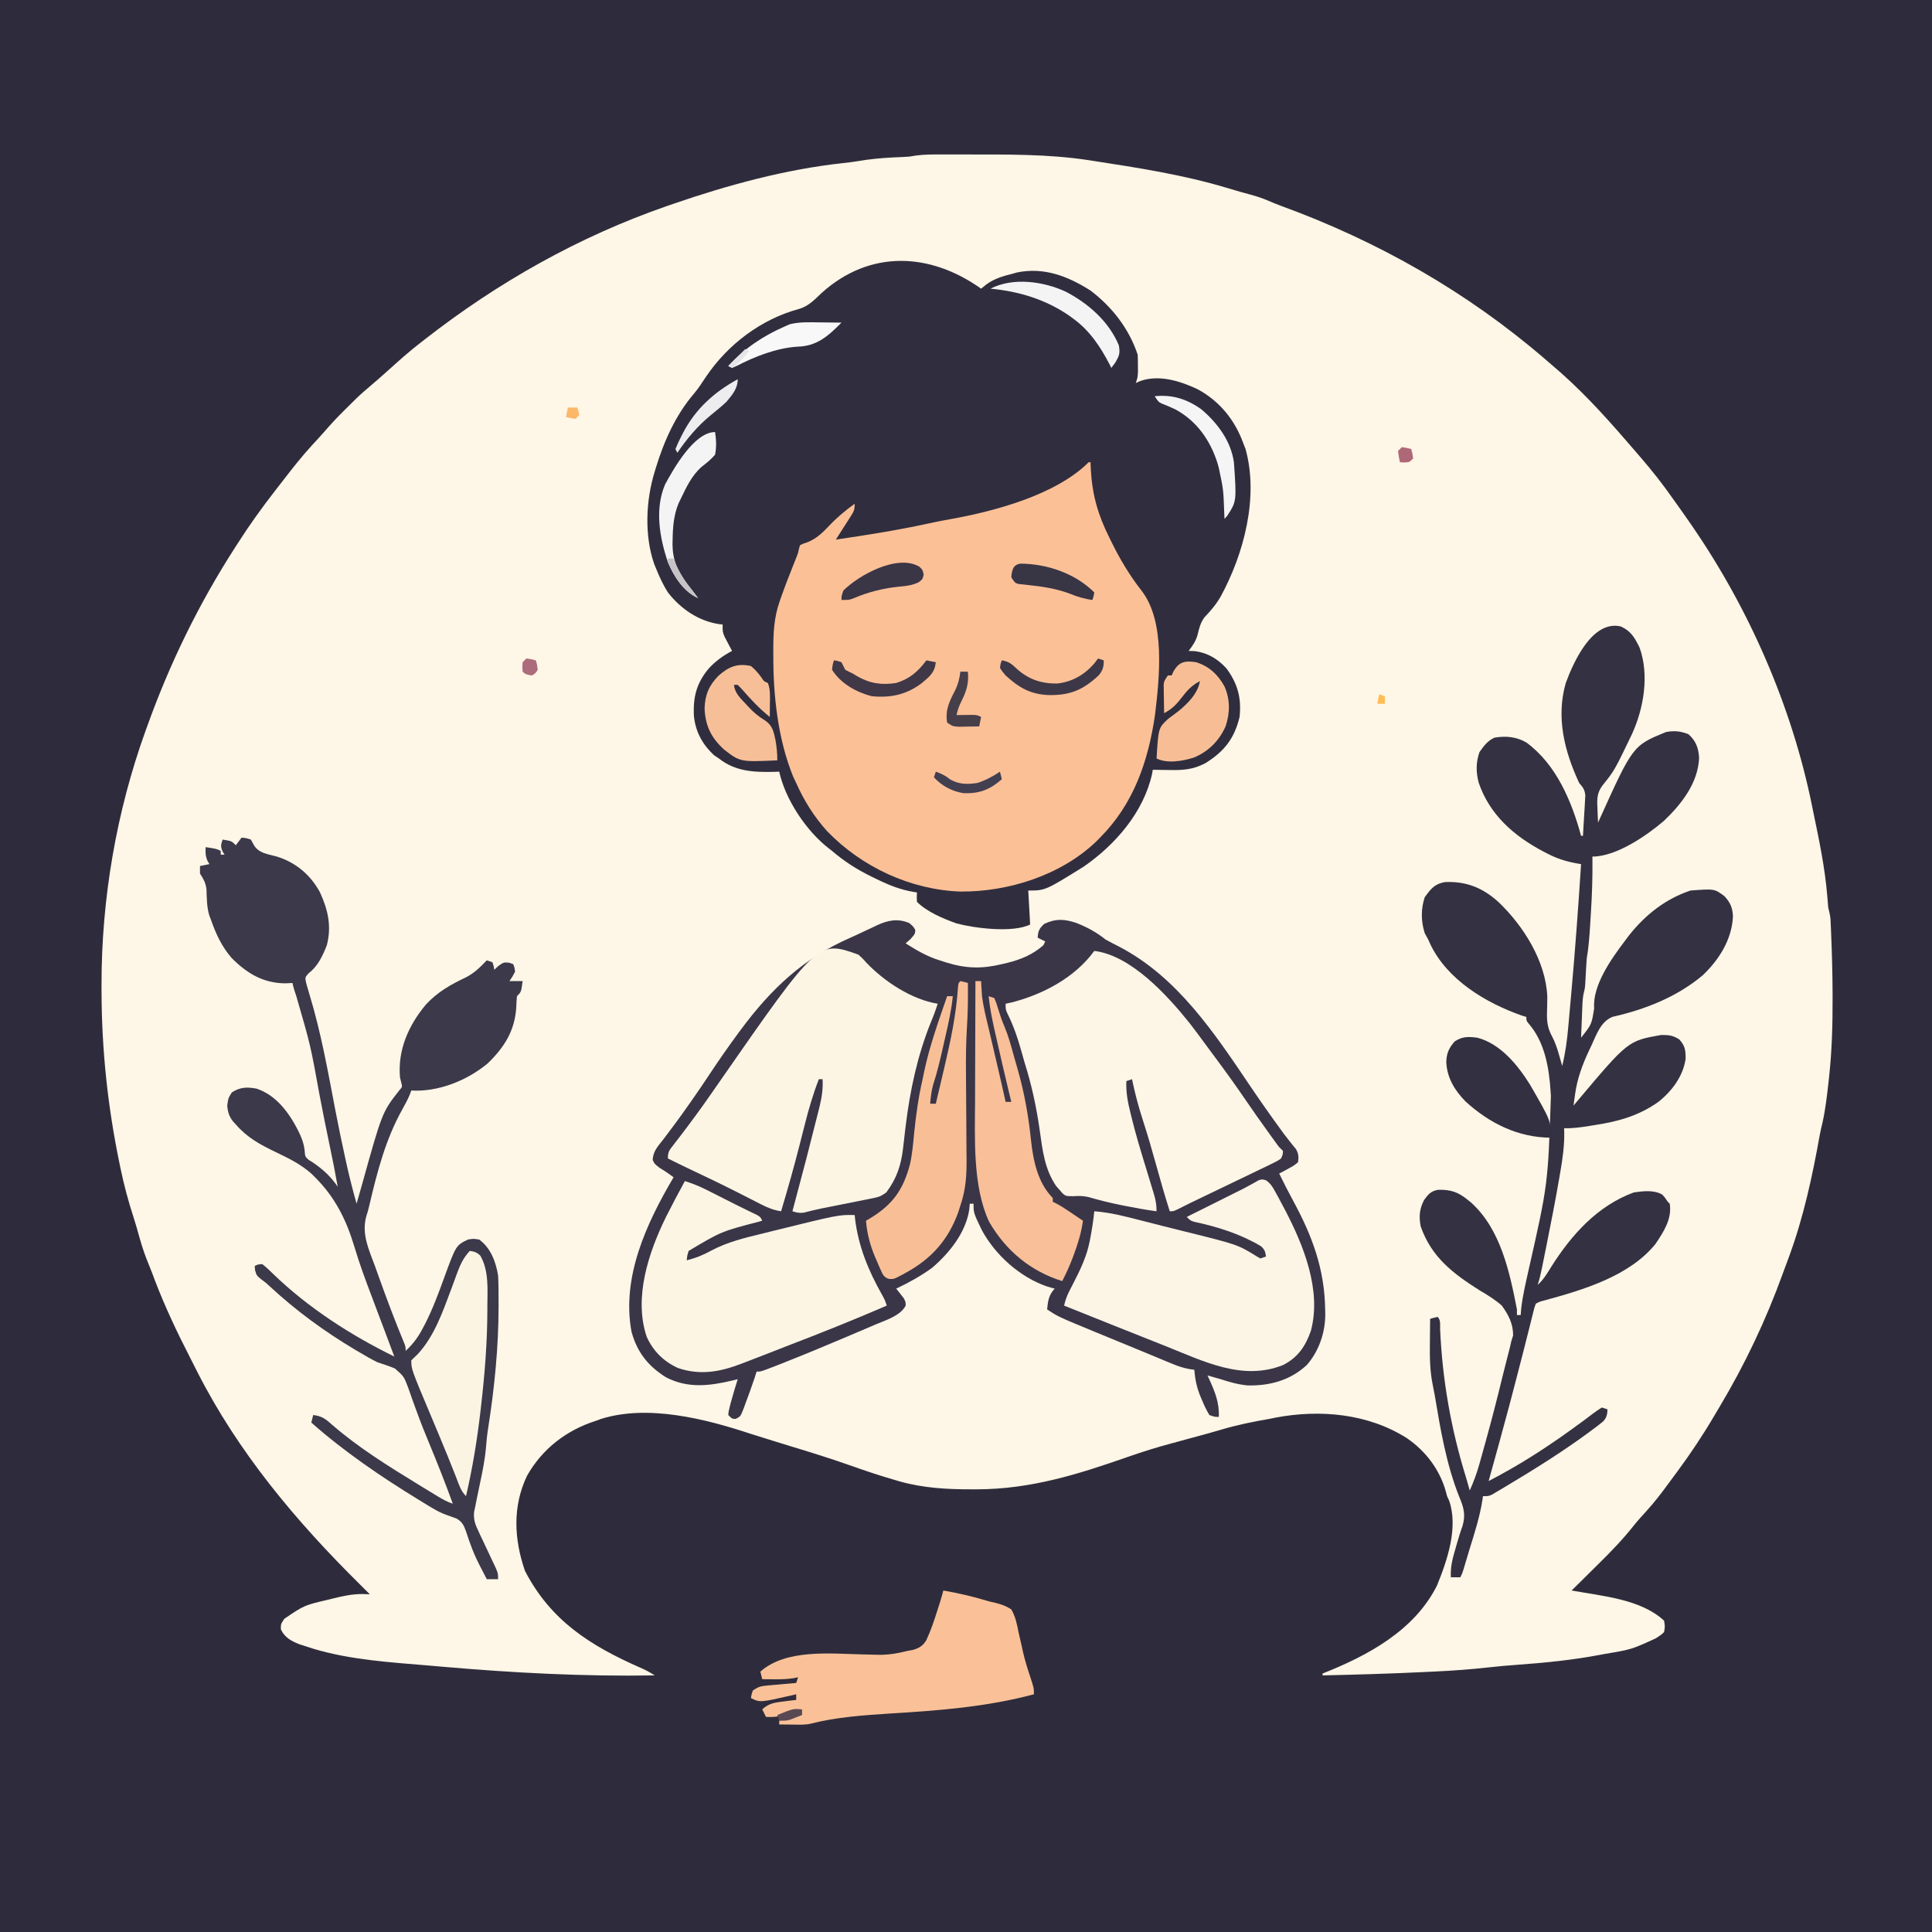
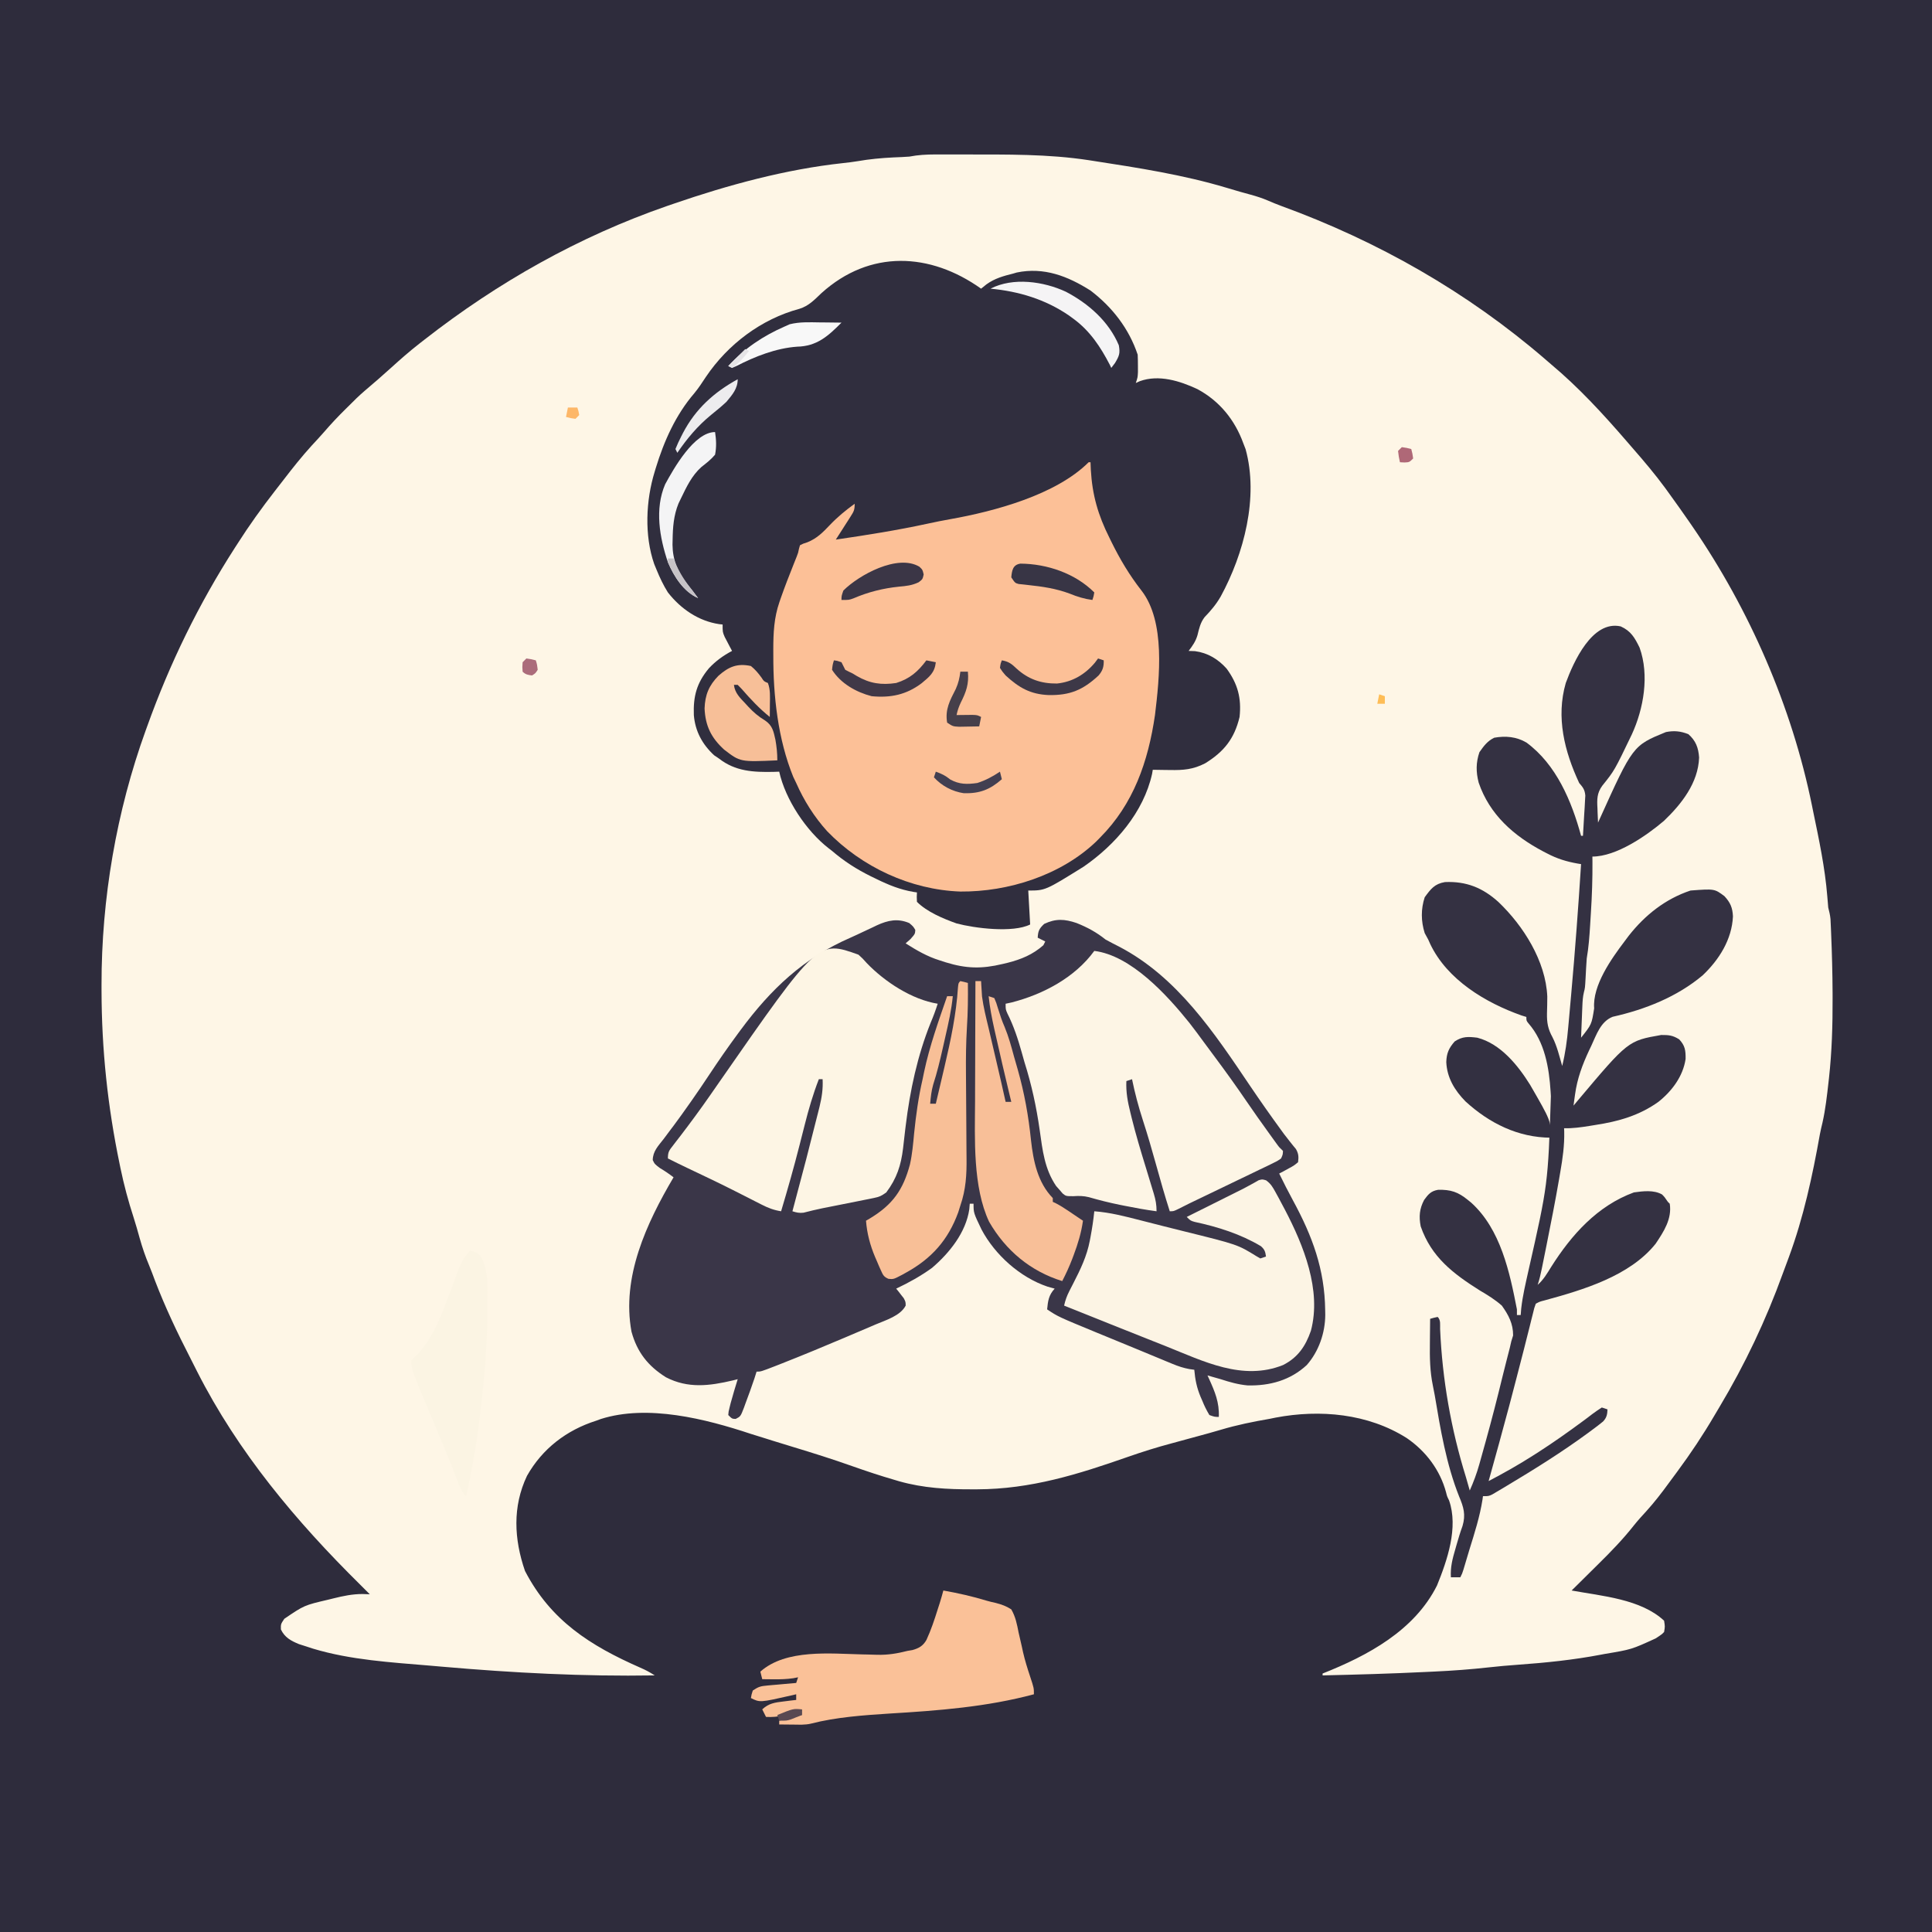
<svg xmlns="http://www.w3.org/2000/svg" version="1.1" width="1024" height="1024">
  <path d="M0 0 C337.92 0 675.84 0 1024 0 C1024 337.92 1024 675.84 1024 1024 C686.08 1024 348.16 1024 0 1024 C0 686.08 0 348.16 0 0 Z " fill="#FEF6E6" transform="translate(0,0)" />
  <path d="M0 0 C337.92 0 675.84 0 1024 0 C1024 337.92 1024 675.84 1024 1024 C686.08 1024 348.16 1024 0 1024 C0 686.08 0 348.16 0 0 Z M482 83 C480.647 83.11 479.291 83.195 477.934 83.246 C476.845 83.293 476.845 83.293 475.735 83.341 C474.598 83.389 474.598 83.389 473.438 83.438 C467.057 83.752 460.856 84.336 454.555 85.43 C451.963 85.846 449.427 86.18 446.82 86.445 C416.444 89.726 385.833 98.067 357 108 C355.873 108.386 354.746 108.772 353.584 109.17 C306.848 125.377 263.905 149.601 225 180 C224.029 180.754 223.059 181.508 222.059 182.285 C216.984 186.279 212.153 190.488 207.379 194.836 C202.772 199.027 198.065 203.1 193.312 207.125 C190.396 209.621 187.683 212.251 185 215 C184.393 215.597 183.786 216.194 183.16 216.809 C179.229 220.679 175.491 224.639 171.898 228.824 C169.733 231.307 167.491 233.711 165.25 236.125 C160.016 241.872 155.222 247.9 150.49 254.064 C148.925 256.098 147.346 258.122 145.766 260.145 C138.745 269.173 132.155 278.362 126 288 C125.521 288.741 125.043 289.482 124.549 290.246 C105.371 320.026 89.948 351.655 78 385 C77.611 386.069 77.611 386.069 77.214 387.159 C61.687 430.116 53.76 476.406 53.812 522 C53.813 522.971 53.814 523.942 53.814 524.943 C53.867 556.282 57.058 586.449 63.438 617.125 C63.577 617.803 63.716 618.48 63.859 619.178 C65.701 628.078 68.017 636.7 70.83 645.338 C72 649 73.047 652.668 74.062 656.375 C75.431 661.218 77.005 665.843 78.953 670.48 C80.105 673.254 81.143 676.059 82.188 678.875 C87.57 692.894 94.03 706.509 100.9 719.854 C102.098 722.192 103.275 724.539 104.453 726.887 C126.178 769.739 156.994 806.421 191 840 C192.669 841.664 194.335 843.332 196 845 C194.728 844.955 193.455 844.91 192.145 844.863 C186.775 844.869 181.879 845.892 176.688 847.188 C175.769 847.414 174.851 847.64 173.904 847.873 C161.229 850.838 161.229 850.838 150.688 858 C148.813 860.809 148.813 860.809 148.875 863.625 C150.887 867.872 154.195 869.67 158.453 871.414 C159.706 871.814 160.959 872.213 162.25 872.625 C164.114 873.232 164.114 873.232 166.016 873.852 C185.957 879.839 207.129 881.062 227.762 882.809 C229.998 883 232.234 883.195 234.47 883.391 C271.859 886.652 309.461 888.632 347 888 C344.434 886.29 342.159 885.118 339.352 883.898 C312.843 872.23 291.909 858.968 278.25 832.625 C272.453 815.814 271.559 798.55 279.32 782.223 C287.438 767.829 300.282 757.988 316 753 C317.207 752.555 317.207 752.555 318.438 752.102 C343.317 744.218 374.025 752.034 398 760 C400.478 760.774 402.957 761.545 405.438 762.312 C406.758 762.729 408.078 763.146 409.398 763.562 C412.918 764.669 416.446 765.744 419.977 766.812 C430.665 770.054 441.287 773.385 451.812 777.125 C459.197 779.737 466.602 782.188 474.125 784.375 C474.929 784.614 475.733 784.852 476.562 785.098 C489.417 788.74 502.107 789.409 515.375 789.375 C516.213 789.374 517.051 789.373 517.914 789.372 C546.396 789.274 571.24 781.478 597.932 772.133 C605.567 769.467 613.181 767.073 621 765 C623.696 764.268 626.391 763.531 629.086 762.795 C631.022 762.267 632.958 761.741 634.894 761.217 C638.927 760.124 642.957 759.029 646.961 757.832 C655.575 755.26 664.155 753.521 673 752 C674.514 751.689 674.514 751.689 676.059 751.371 C699.634 746.894 725.066 749.211 745.578 762.188 C755.676 769.074 763.277 779.111 766.465 791.035 C766.966 793.089 766.966 793.089 768.035 795.246 C773.063 809.596 767.083 826.952 761.652 840.316 C749.695 864.266 724.854 877.552 701 887 C701 887.33 701 887.66 701 888 C719.179 887.591 737.349 887.066 755.512 886.186 C757.182 886.105 758.852 886.026 760.522 885.949 C770.067 885.503 779.537 884.802 789.033 883.746 C794.147 883.18 799.255 882.721 804.387 882.359 C819.266 881.289 833.899 879.801 848.562 877 C849.225 876.874 849.887 876.749 850.57 876.62 C864.696 874.262 864.696 874.262 877.562 868.375 C878.203 867.95 878.844 867.524 879.504 867.086 C880.973 866.079 880.973 866.079 882 865 C882.501 862.127 882.501 862.127 882 859 C869.652 847.489 849.002 845.943 833 843 C833.74 842.27 834.481 841.54 835.244 840.788 C838.039 838.029 840.828 835.264 843.614 832.496 C844.812 831.308 846.011 830.122 847.213 828.938 C853.883 822.362 860.271 815.779 866.069 808.407 C868.114 805.857 870.278 803.46 872.5 801.062 C876.908 796.206 880.842 791.094 884.694 785.79 C886.141 783.807 887.606 781.837 889.07 779.867 C896.121 770.322 902.616 760.577 908.623 750.344 C909.548 748.77 910.479 747.199 911.416 745.633 C924.854 723.158 935.994 699.668 944.896 675.046 C945.957 672.118 947.049 669.201 948.145 666.285 C955.926 645.2 960.641 623.27 964.581 601.181 C964.985 599.079 965.47 597.013 965.973 594.934 C967.534 587.976 968.322 580.89 969.125 573.812 C969.259 572.632 969.259 572.632 969.396 571.428 C970.948 557.303 971.36 543.266 971.312 529.062 C971.31 528.121 971.307 527.179 971.305 526.209 C971.256 515.756 970.986 505.315 970.543 494.871 C970.505 493.94 970.467 493.01 970.428 492.051 C970.367 490.752 970.367 490.752 970.305 489.427 C970.271 488.667 970.236 487.907 970.2 487.124 C969.999 484.992 969.531 483.07 969 481 C968.827 479.039 968.657 477.077 968.507 475.114 C967.286 459.861 964.102 444.956 961 430 C960.795 428.986 960.59 427.972 960.379 426.928 C949.729 374.523 927.266 323.014 897 279 C896.476 278.238 895.953 277.477 895.413 276.692 C891.999 271.753 888.521 266.863 885 262 C884.232 260.934 883.463 259.868 882.672 258.77 C877.236 251.369 871.349 244.413 865.312 237.502 C864.236 236.271 863.168 235.033 862.102 233.793 C849.699 219.425 836.591 205.173 822 193 C821.086 192.209 820.172 191.417 819.23 190.602 C777.795 154.815 730.208 127.766 678.837 109.062 C676.542 108.203 674.296 107.298 672.055 106.309 C669.019 105.008 666.057 104.061 662.875 103.188 C661.652 102.85 660.428 102.512 659.168 102.164 C658.501 101.98 657.833 101.796 657.146 101.606 C654.856 100.959 652.579 100.276 650.301 99.586 C627.032 92.6 603.178 88.936 579.215 85.234 C578.504 85.124 577.794 85.014 577.062 84.9 C555.442 81.592 533.634 81.899 511.812 81.875 C510.122 81.871 510.122 81.871 508.398 81.867 C505.147 81.861 501.896 81.863 498.645 81.867 C497.169 81.864 497.169 81.864 495.664 81.861 C490.983 81.877 486.611 82.097 482 83 Z " fill="#2E2C3C" transform="translate(0,0)" />
  <path d="M0 0 C0.949 -0.763 1.898 -1.526 2.875 -2.312 C7.238 -5.449 11.837 -6.72 17 -8 C17.623 -8.186 18.245 -8.371 18.887 -8.562 C33.36 -11.559 45.954 -6.631 58 1 C69.527 9.763 78.397 21.192 83 35 C83.094 36.998 83.13 39 83.125 41 C83.128 42.052 83.13 43.104 83.133 44.188 C83 47 83 47 82 50 C83.067 49.517 83.067 49.517 84.156 49.023 C94.216 45.403 105.36 48.891 114.645 53.238 C126.316 59.49 134.507 69.545 139 82 C139.392 83.011 139.784 84.021 140.188 85.062 C147.234 110.539 139.291 140.591 126.993 163.161 C124.599 167.321 121.772 170.667 118.461 174.105 C116.222 177.01 115.556 180.139 114.688 183.656 C113.712 186.983 112.091 189.26 110 192 C111.114 192.041 112.227 192.082 113.375 192.125 C120.112 193.019 125.62 196.335 130.121 201.375 C136.037 209.443 138.071 217.054 137 227 C134.238 238.536 128.752 245.395 118.781 251.555 C112.416 254.862 107.16 255.263 100.125 255.125 C99.246 255.116 98.367 255.107 97.461 255.098 C95.307 255.074 93.154 255.038 91 255 C90.879 255.71 90.758 256.421 90.633 257.152 C86.105 277.529 71.128 294.786 54.312 306.375 C34.009 319 34.009 319 25 319 C25.33 324.94 25.66 330.88 26 337 C16.91 341.545 -3.37 339.01 -13 336.438 C-20.081 333.905 -28.65 330.35 -34 325 C-34.125 322.375 -34.125 322.375 -34 320 C-34.885 319.872 -34.885 319.872 -35.788 319.74 C-42.903 318.534 -48.915 316.1 -55.375 312.938 C-56.384 312.449 -57.392 311.961 -58.431 311.458 C-66.011 307.697 -72.564 303.524 -79 298 C-79.593 297.542 -80.186 297.085 -80.797 296.613 C-92.684 287.392 -103.733 270.771 -107 256 C-107.955 256.035 -108.91 256.07 -109.895 256.105 C-120.58 256.329 -130.225 255.895 -139 249 C-139.825 248.443 -140.65 247.886 -141.5 247.312 C-147.789 241.495 -151.53 234.588 -152.25 226.027 C-152.625 216.012 -150.711 208.908 -144.25 201.188 C-140.597 197.314 -136.695 194.485 -132 192 C-132.361 191.325 -132.722 190.649 -133.094 189.953 C-133.558 189.061 -134.022 188.169 -134.5 187.25 C-134.964 186.368 -135.428 185.487 -135.906 184.578 C-137 182 -137 182 -137 178 C-137.891 177.905 -137.891 177.905 -138.801 177.809 C-149.769 176.188 -159.214 169.694 -166 161 C-168.419 157.144 -170.278 153.209 -172 149 C-172.415 147.997 -172.83 146.994 -173.258 145.961 C-178.527 130.816 -177.7 112.204 -173 97 C-172.71 96.034 -172.71 96.034 -172.414 95.048 C-168.04 80.731 -161.842 66.856 -152.012 55.441 C-149.713 52.652 -147.792 49.712 -145.812 46.688 C-134.186 29.481 -116.511 16.109 -96.312 10.688 C-91.354 9.161 -88.293 5.862 -84.598 2.344 C-58.937 -20.808 -27.001 -19.228 0 0 Z " fill="#302E3E" transform="translate(520,153)" />
  <path d="M0 0 C2.062 1.75 2.062 1.75 3.188 3.625 C3.062 5.75 3.062 5.75 0.625 8.5 C-0.221 9.243 -1.066 9.985 -1.938 10.75 C3.896 14.444 9.46 17.697 16.062 19.75 C17.149 20.102 18.236 20.454 19.355 20.816 C30.248 24.167 38.404 24.329 49.438 21.688 C50.356 21.469 51.274 21.251 52.22 21.026 C59.409 19.185 65.406 16.718 71.062 11.75 C71.393 11.09 71.722 10.43 72.062 9.75 C70.082 8.76 70.082 8.76 68.062 7.75 C68.262 4.157 68.85 2.952 71.5 0.438 C77.598 -2.451 82.275 -2.192 88.645 -0.039 C94.408 2.267 99.219 4.859 104.062 8.75 C106.404 10.026 108.742 11.246 111.125 12.438 C142.105 28.536 161.799 58.377 180.791 86.522 C186.13 94.424 191.611 102.206 197.23 109.91 C197.69 110.542 198.149 111.174 198.623 111.825 C199.64 113.185 200.688 114.523 201.756 115.843 C202.583 116.878 202.583 116.878 203.426 117.934 C203.93 118.546 204.435 119.159 204.954 119.791 C206.37 122.294 206.422 123.918 206.062 126.75 C203.875 128.551 203.875 128.551 201.062 130.062 C200.134 130.574 199.206 131.086 198.25 131.613 C197.167 132.176 197.167 132.176 196.062 132.75 C198.42 137.578 200.841 142.363 203.41 147.082 C213.676 166.003 220.183 183.523 220.438 205.25 C220.452 206.062 220.466 206.875 220.48 207.712 C220.404 217.264 217.054 226.984 210.695 234.238 C201.892 242.389 191.037 245.323 179.309 245.047 C174.337 244.592 169.792 243.292 165.062 241.75 C163.668 241.349 162.273 240.952 160.875 240.562 C159.947 240.294 159.019 240.026 158.062 239.75 C158.328 240.33 158.594 240.91 158.867 241.508 C161.998 248.433 164.373 253.998 164.062 261.75 C161.797 261.723 161.797 261.723 159.062 260.75 C157.527 258.184 156.41 255.931 155.312 253.188 C155.01 252.496 154.707 251.804 154.395 251.092 C152.382 246.292 151.505 241.932 151.062 236.75 C150.185 236.628 149.308 236.506 148.405 236.38 C145.213 235.778 142.582 234.908 139.59 233.668 C138.539 233.236 137.489 232.805 136.407 232.36 C135.283 231.891 134.158 231.421 133 230.938 C131.201 230.195 129.402 229.452 127.603 228.709 C125.712 227.926 123.822 227.141 121.932 226.355 C118.057 224.746 114.176 223.153 110.293 221.562 C108.376 220.776 106.46 219.988 104.544 219.2 C102.746 218.461 100.947 217.724 99.148 216.987 C78.839 208.601 78.839 208.601 73.062 204.75 C73.501 200.193 73.913 197.173 77.062 193.75 C75.804 193.399 74.546 193.049 73.25 192.688 C58.725 187.793 45.454 175.899 38.301 162.434 C34.062 153.591 34.062 153.591 34.062 148.75 C33.403 148.75 32.743 148.75 32.062 148.75 C31.98 149.719 31.898 150.689 31.812 151.688 C29.997 164.049 21.269 174.857 12.062 182.75 C6.073 187.076 -0.264 190.602 -6.938 193.75 C-6.565 194.209 -6.192 194.668 -5.809 195.141 C-5.099 196.061 -5.099 196.061 -4.375 197 C-3.899 197.603 -3.424 198.207 -2.934 198.828 C-1.938 200.75 -1.938 200.75 -1.91 202.734 C-4.664 208.137 -12.433 210.451 -17.727 212.691 C-18.576 213.056 -19.425 213.421 -20.299 213.796 C-23.051 214.975 -25.806 216.144 -28.562 217.312 C-30.456 218.12 -32.35 218.927 -34.244 219.734 C-45.256 224.413 -56.304 228.993 -67.438 233.375 C-69.169 234.057 -69.169 234.057 -70.936 234.752 C-78.668 237.75 -78.668 237.75 -80.938 237.75 C-81.494 239.513 -81.494 239.513 -82.062 241.312 C-83.585 245.823 -85.191 250.298 -86.875 254.75 C-87.116 255.421 -87.356 256.092 -87.604 256.783 C-89.421 261.484 -89.421 261.484 -92.004 262.812 C-93.938 262.75 -93.938 262.75 -95.938 260.75 C-95.801 258.938 -95.801 258.938 -95.25 256.75 C-94.954 255.561 -94.954 255.561 -94.652 254.348 C-93.49 250.124 -92.246 245.93 -90.938 241.75 C-91.797 241.967 -92.657 242.183 -93.543 242.406 C-105.942 245.327 -117.269 246.771 -128.938 240.75 C-138.473 234.8 -144.275 227.409 -147.238 216.543 C-152.573 187.606 -139.27 159.068 -124.938 134.75 C-127.286 132.947 -129.563 131.382 -132.125 129.875 C-134.938 127.75 -134.938 127.75 -135.969 125.633 C-135.918 120.94 -133.047 118.109 -130.25 114.5 C-129.041 112.885 -127.832 111.269 -126.625 109.652 C-126.008 108.835 -125.39 108.017 -124.754 107.175 C-122.016 103.52 -119.377 99.798 -116.75 96.062 C-116.256 95.363 -115.762 94.664 -115.254 93.943 C-112.033 89.364 -108.9 84.732 -105.812 80.062 C-101.024 72.831 -96.091 65.727 -90.938 58.75 C-90.422 58.05 -89.907 57.349 -89.375 56.628 C-73.305 34.95 -56.07 18.569 -31.166 7.737 C-28.805 6.691 -26.475 5.591 -24.145 4.48 C-22.555 3.736 -20.965 2.993 -19.375 2.25 C-18.649 1.899 -17.924 1.548 -17.176 1.187 C-11.351 -1.476 -6.141 -2.613 0 0 Z " fill="#3A3648" transform="translate(481.938,489.25)" />
  <path d="M0 0 C0.33 0 0.66 0 1 0 C1.052 1.296 1.103 2.591 1.156 3.926 C1.924 17.396 4.98 27.986 11 40 C11.557 41.138 11.557 41.138 12.125 42.299 C16.65 51.495 21.672 59.903 28 68 C40.78 84.413 37.578 114.059 35.164 134.008 C31.569 158.582 23.834 181.136 6 199 C5.326 199.686 4.652 200.372 3.957 201.078 C-14.764 218.921 -42.504 227.749 -68.012 227.541 C-94.467 226.585 -120.264 214.532 -138.612 195.538 C-145.438 187.975 -150.897 179.308 -155 170 C-155.516 168.928 -156.031 167.855 -156.562 166.75 C-164.67 146.845 -167.202 123.778 -167.125 102.438 C-167.129 101.366 -167.133 100.294 -167.137 99.189 C-167.126 90.411 -166.764 82.415 -163.875 74.062 C-163.662 73.442 -163.449 72.822 -163.229 72.182 C-161.093 66.057 -158.727 60.015 -156.324 53.99 C-156.036 53.268 -155.749 52.545 -155.453 51.801 C-155.197 51.163 -154.941 50.525 -154.677 49.868 C-153.945 47.973 -153.945 47.973 -153.514 45.817 C-153.344 45.218 -153.175 44.618 -153 44 C-151.32 43.121 -151.32 43.121 -149.125 42.438 C-144.016 40.394 -140.863 37.179 -137.113 33.225 C-133.075 28.984 -128.736 25.426 -124 22 C-124 25.292 -124.466 26.103 -126.188 28.793 C-126.864 29.861 -126.864 29.861 -127.555 30.951 C-128.27 32.058 -128.27 32.058 -129 33.188 C-129.715 34.312 -129.715 34.312 -130.445 35.459 C-131.624 37.31 -132.809 39.157 -134 41 C-117.666 38.618 -101.424 36.041 -85.288 32.542 C-81.255 31.67 -77.225 30.847 -73.16 30.137 C-49.995 26.016 -17.303 17.303 0 0 Z " fill="#FCC097" transform="translate(577,245)" />
  <path d="M0 0 C5.493 2.466 7.473 6.085 10.02 11.27 C15.271 25.894 12.19 43.625 5.875 57.312 C-3.313 76.434 -3.313 76.434 -9.754 84.441 C-12.611 88.356 -12.593 91.725 -12.312 96.438 C-12.29 97.169 -12.267 97.901 -12.244 98.654 C-12.186 100.437 -12.096 102.219 -12 104 C-11.774 103.498 -11.549 102.995 -11.317 102.478 C6.467 63.165 6.467 63.165 24 56 C28.381 55.166 31.735 55.505 35.875 57.125 C39.835 60.619 41.189 64.325 41.562 69.5 C41.097 82.941 32.242 94.16 22.938 103.062 C13.551 111.032 -2.318 122 -15 122 C-14.984 123.327 -14.984 123.327 -14.967 124.681 C-14.905 133.786 -15.217 142.816 -15.8 151.901 C-15.939 154.092 -16.071 156.283 -16.201 158.475 C-16.565 164.377 -16.988 170.167 -18 176 C-18.244 179.418 -18.436 182.832 -18.605 186.254 C-18.899 191.615 -18.899 191.615 -19.498 193.905 C-20.087 196.365 -20.214 198.676 -20.316 201.203 C-20.358 202.183 -20.4 203.163 -20.443 204.172 C-20.483 205.188 -20.522 206.203 -20.562 207.25 C-20.627 208.797 -20.627 208.797 -20.693 210.375 C-20.799 212.917 -20.901 215.458 -21 218 C-15.39 210.947 -15.39 210.947 -14.062 202.438 C-15.01 190.307 -4.927 176.163 2 167 C2.761 165.983 3.521 164.966 4.305 163.918 C12.916 152.982 23.687 144.438 37 140 C49.727 139.045 49.727 139.045 55 143 C58.157 146.406 59.283 149.134 59.5 153.688 C58.947 165.963 52.152 176.698 43.422 184.969 C29.799 196.395 12.976 203.046 -4.25 206.918 C-10.618 209.424 -12.852 216.409 -15.562 222.25 C-15.949 223.058 -16.335 223.866 -16.732 224.699 C-20.306 232.308 -23.043 239.697 -24.188 248.062 C-24.346 249.188 -24.505 250.313 -24.668 251.473 C-24.778 252.307 -24.887 253.141 -25 254 C-24.261 253.117 -23.523 252.234 -22.762 251.324 C3.922 219.64 3.922 219.64 21.477 216.566 C25.485 216.559 27.511 216.695 31 218.875 C34.118 222.187 34.468 224.74 34.402 229.301 C33.03 238.506 27.127 246.334 20 252 C9.857 259.257 -1.174 262.387 -13.375 264.25 C-14.428 264.423 -15.481 264.595 -16.566 264.773 C-21.099 265.497 -25.401 266.097 -30 266 C-29.977 266.57 -29.954 267.139 -29.93 267.726 C-29.767 275.038 -30.748 281.934 -32 289.125 C-32.215 290.388 -32.43 291.651 -32.651 292.952 C-34.655 304.568 -36.939 316.13 -39.25 327.688 C-39.428 328.579 -39.606 329.471 -39.79 330.389 C-40.3 332.931 -40.813 335.471 -41.328 338.012 C-41.482 338.776 -41.636 339.54 -41.795 340.328 C-42.4 343.287 -43.044 346.131 -44 349 C-40.913 346.283 -38.953 342.898 -36.812 339.438 C-26.052 322.432 -12.345 307.084 7 300 C11.831 299.324 17.534 298.596 21.914 301.09 C23.25 302.437 23.25 302.437 25 305 C25.33 305.33 25.66 305.66 26 306 C27.248 314.021 22.848 320.758 18.5 327.234 C4.789 344.374 -20.018 351.673 -40.234 357.203 C-42.929 357.889 -42.929 357.889 -45 359 C-45.847 361.327 -45.847 361.327 -46.516 364.195 C-46.794 365.293 -47.073 366.39 -47.36 367.521 C-47.654 368.71 -47.947 369.899 -48.25 371.125 C-48.876 373.602 -49.502 376.078 -50.129 378.555 C-50.442 379.805 -50.756 381.055 -51.079 382.343 C-52.417 387.654 -53.799 392.952 -55.188 398.25 C-55.562 399.685 -55.562 399.685 -55.945 401.148 C-56.629 403.766 -57.314 406.383 -58 409 C-58.485 410.852 -58.485 410.852 -58.98 412.742 C-62.537 426.193 -66.289 439.592 -70 453 C-61.904 448.741 -54.016 444.319 -46.312 439.375 C-45.379 438.779 -44.446 438.183 -43.484 437.569 C-35.749 432.581 -28.255 427.3 -20.848 421.84 C-20.205 421.368 -19.561 420.896 -18.899 420.41 C-17.605 419.449 -16.323 418.474 -15.05 417.485 C-13.422 416.247 -11.716 415.114 -10 414 C-9.01 414.33 -8.02 414.66 -7 415 C-7.068 417.652 -7.462 419.427 -9.306 421.39 C-11.197 422.962 -13.137 424.427 -15.125 425.875 C-15.876 426.434 -16.626 426.993 -17.4 427.568 C-31.144 437.653 -45.624 446.697 -60.25 455.438 C-61.185 456 -62.12 456.562 -63.083 457.141 C-63.947 457.65 -64.812 458.159 -65.703 458.684 C-66.463 459.133 -67.222 459.582 -68.005 460.045 C-70 461 -70 461 -73 461 C-73.075 461.562 -73.15 462.124 -73.227 462.703 C-74.663 471.885 -77.475 480.632 -80.226 489.485 C-81.298 492.97 -82.327 496.468 -83.354 499.967 C-84 502 -84 502 -85 504 C-86.65 504 -88.3 504 -90 504 C-90.329 498.601 -89.128 494.118 -87.625 489 C-87.403 488.219 -87.182 487.438 -86.953 486.633 C-86.003 483.314 -85.021 480.057 -83.836 476.812 C-82.055 470.82 -83.239 466.834 -85.625 461.188 C-92.425 444.116 -95.543 425.572 -98.557 407.512 C-98.857 405.81 -99.189 404.114 -99.548 402.424 C-101.119 394.845 -101.233 387.534 -101.125 379.812 C-101.116 378.574 -101.107 377.336 -101.098 376.061 C-101.074 373.04 -101.042 370.02 -101 367 C-99.062 366.438 -99.062 366.438 -97 366 C-95.281 367.719 -95.789 370.044 -95.711 372.395 C-94.549 399.128 -89.952 425.417 -82 451 C-81.323 453.33 -80.661 455.665 -80 458 C-77.962 453.435 -76.303 448.985 -74.949 444.16 C-74.77 443.525 -74.591 442.889 -74.406 442.234 C-73.828 440.179 -73.257 438.121 -72.688 436.062 C-72.287 434.627 -71.886 433.191 -71.486 431.756 C-68.333 420.409 -65.407 409.012 -62.629 397.567 C-62.028 395.112 -61.409 392.663 -60.781 390.215 C-60.595 389.485 -60.408 388.754 -60.216 388.002 C-59.733 386.114 -59.247 384.227 -58.762 382.34 C-58.51 381.238 -58.259 380.136 -58 379 C-57.515 377.424 -57.515 377.424 -57.02 375.816 C-56.988 369.61 -59.424 364.994 -63 360 C-66.59 356.812 -70.496 354.43 -74.625 352 C-88.754 343.102 -100.357 334.317 -106 318 C-107.015 312.796 -106.663 308.709 -104.188 304 C-101.994 300.992 -100.554 299.262 -96.801 298.629 C-90.111 298.45 -86.163 299.768 -81 304 C-80.124 304.71 -80.124 304.71 -79.23 305.434 C-63.634 319.551 -58.833 342.249 -55 362 C-55 362.99 -55 363.98 -55 365 C-54.34 365 -53.68 365 -53 365 C-52.865 363.295 -52.865 363.295 -52.727 361.555 C-51.971 354.785 -50.372 348.181 -48.904 341.539 C-38.53 295.71 -38.53 295.71 -37 249 C-37.048 248.185 -37.097 247.37 -37.146 246.531 C-37.958 233.862 -40.255 220.241 -48.863 210.418 C-50 209 -50 209 -50 207 C-50.831 206.746 -51.663 206.492 -52.52 206.23 C-71.697 199.451 -91.89 187.316 -100.922 168.41 C-101.456 167.217 -101.456 167.217 -102 166 C-102.928 164.298 -102.928 164.298 -103.875 162.562 C-105.863 156.267 -105.932 149.847 -103.875 143.562 C-100.629 139.127 -98.648 136.449 -93.141 135.516 C-81.831 135.029 -73.169 138.517 -64.812 146.062 C-51.615 158.658 -39.724 177.349 -38.906 196.168 C-38.901 199.14 -38.976 202.106 -39.068 205.077 C-39.166 210.059 -38.545 213.405 -36.156 217.73 C-33.719 222.515 -32.494 227.858 -31 233 C-29.338 226.203 -28.428 219.566 -27.816 212.602 C-27.716 211.509 -27.616 210.416 -27.513 209.29 C-27.19 205.735 -26.876 202.18 -26.562 198.625 C-26.454 197.415 -26.345 196.204 -26.234 194.957 C-24.174 171.992 -22.467 149.01 -21 126 C-21.63 125.898 -22.26 125.795 -22.908 125.69 C-28.752 124.647 -33.69 123.13 -38.938 120.375 C-39.622 120.022 -40.307 119.67 -41.012 119.306 C-56.647 111.05 -69.471 99.814 -75.273 82.809 C-76.736 77.157 -76.752 72.216 -74.875 66.688 C-72.598 63.424 -70.621 60.723 -67 59 C-60.973 57.94 -55.284 58.444 -49.965 61.555 C-34.16 73.181 -25.998 92.593 -21 111 C-20.67 111 -20.34 111 -20 111 C-19.745 107.085 -19.525 103.168 -19.312 99.25 C-19.203 97.583 -19.203 97.583 -19.092 95.883 C-19.037 94.813 -18.982 93.743 -18.926 92.641 C-18.868 91.656 -18.811 90.672 -18.751 89.657 C-19.046 86.505 -19.967 85.365 -22 83 C-29.787 66.311 -34.368 48.194 -29.109 30.012 C-25.025 18.923 -15.13 -3.362 0 0 Z " fill="#343142" transform="translate(859,332)" />
-   <path d="M0 0 C2.25 0.125 2.25 0.125 5 1 C5.495 1.928 5.99 2.856 6.5 3.812 C9.13 8.314 13.885 8.66 18.613 9.957 C28.685 13.059 36.576 19.638 41.57 28.918 C45.809 38.086 47.837 46.854 45.246 56.934 C43.076 62.524 40.475 68.111 35.625 71.812 C33.554 74.072 33.554 74.072 34.5 77.875 C34.972 79.591 35.475 81.299 36 83 C42.132 103.103 45.808 123.835 49.743 144.456 C51.434 153.249 53.248 162.008 55.188 170.75 C55.425 171.826 55.663 172.902 55.908 174.01 C57.42 180.729 59.13 187.372 61 194 C61.975 190.598 62.946 187.195 63.895 183.785 C74.574 145.482 74.574 145.482 83.655 133.887 C85.264 132.091 85.264 132.091 84.688 129.875 C84.461 128.926 84.234 127.977 84 127 C82.753 112.359 88.575 99.385 97.836 88.32 C103.959 81.755 110.952 77.783 119 74 C123.503 71.646 126.513 68.649 130 65 C130.99 65.33 131.98 65.66 133 66 C133.688 68.062 133.688 68.062 134 70 C134.722 69.319 135.444 68.639 136.188 67.938 C139 66 139 66 141.812 66.25 C142.534 66.498 143.256 66.745 144 67 C144.688 68.688 144.688 68.688 145 71 C143.562 73.75 143.562 73.75 142 76 C144.31 76 146.62 76 149 76 C148.25 81.75 148.25 81.75 146 84 C145.797 85.994 145.686 87.997 145.625 90 C144.806 102.397 139.337 111.001 130.562 119.562 C119.567 128.722 104.326 134.827 90 134 C89.747 134.686 89.495 135.372 89.234 136.078 C88.083 138.804 86.741 141.332 85.285 143.905 C76.364 159.806 71.876 177.234 67.747 194.906 C67 198 67 198 66.149 200.625 C63.501 210.079 67.553 218.431 70.812 227.25 C71.417 228.944 72.019 230.638 72.62 232.333 C76.929 244.414 81.476 256.413 86.38 268.265 C87 270 87 270 87 272 C90.979 268.354 93.685 264.609 96.188 259.812 C96.566 259.098 96.944 258.383 97.333 257.647 C101.37 249.73 104.443 241.435 107.462 233.087 C113.707 216.051 113.707 216.051 120 213 C122.938 212.5 122.938 212.5 126 213 C132.119 217.517 134.772 224.699 136 232 C136.256 236.746 136.245 241.498 136.25 246.25 C136.251 246.949 136.253 247.648 136.254 248.368 C136.245 270.2 134.049 291.936 130.648 313.492 C130.144 316.75 129.825 319.987 129.57 323.273 C129.034 329.539 127.797 335.604 126.5 341.75 C126.05 343.911 125.602 346.073 125.156 348.234 C124.958 349.175 124.761 350.116 124.557 351.085 C124.281 352.528 124.281 352.528 124 354 C123.632 355.697 123.632 355.697 123.256 357.428 C122.945 361.76 123.893 364.015 125.746 367.922 C126.036 368.549 126.326 369.175 126.625 369.821 C127.546 371.805 128.49 373.778 129.438 375.75 C130.377 377.738 131.311 379.729 132.24 381.722 C133.08 383.522 133.935 385.315 134.791 387.108 C136 390 136 390 136 393 C134.02 393 132.04 393 130 393 C128.97 391.025 127.952 389.045 126.938 387.062 C126.62 386.446 126.302 385.829 125.974 385.194 C124.195 381.664 122.644 378.154 121.328 374.426 C121.052 373.668 120.777 372.911 120.492 372.131 C119.968 370.661 119.473 369.179 119.013 367.688 C117.838 364.451 116.957 362.533 113.882 360.82 C112.169 360.163 110.44 359.546 108.7 358.962 C104.229 357.369 100.34 354.856 96.312 352.375 C95.447 351.848 94.581 351.321 93.689 350.778 C73.923 338.664 54.394 325.371 37 310 C37.33 308.68 37.66 307.36 38 306 C42.567 306.498 44.69 308.143 48.062 311.188 C62.105 323.403 78.172 333.29 94 343 C94.738 343.453 95.476 343.907 96.236 344.374 C98.32 345.651 100.409 346.922 102.5 348.188 C103.117 348.562 103.734 348.937 104.37 349.323 C106.901 350.839 109.189 352.063 112 353 C108.058 342.139 103.813 331.409 99.379 320.739 C97.126 315.302 94.919 309.867 92.942 304.324 C92.272 302.452 91.582 300.588 90.891 298.724 C90.028 296.385 89.198 294.033 88.407 291.669 C86.098 285.542 86.098 285.542 81.305 281.32 C78.239 280.066 75.146 279.035 72 278 C68.824 276.446 65.792 274.676 62.75 272.875 C61.943 272.401 61.136 271.928 60.304 271.439 C44.165 261.847 28.957 250.743 15.184 237.973 C12.966 235.914 12.966 235.914 10.273 233.918 C8 232 8 232 7.188 229.25 C7.126 228.507 7.064 227.765 7 227 C8.645 226.18 8.645 226.18 11 226 C13.089 227.64 14.839 229.243 16.688 231.125 C35.207 249.058 57.888 263.69 81 275 C80.774 274.399 80.549 273.797 80.317 273.178 C79.997 272.325 79.677 271.472 79.348 270.594 C78.988 269.634 78.628 268.674 78.257 267.685 C77.452 265.538 76.647 263.39 75.843 261.243 C73.753 255.664 71.656 250.088 69.539 244.52 C66.073 235.384 62.662 226.301 59.875 216.934 C55.618 202.661 49.655 190.61 39 180 C38.377 179.38 37.755 178.76 37.113 178.121 C31.325 172.977 24.942 169.894 18 166.562 C9.813 162.627 3.024 158.955 -3 152 C-3.485 151.469 -3.969 150.938 -4.469 150.391 C-6.576 147.742 -7.31 145.238 -7.562 141.938 C-7 138 -7 138 -5.125 135 C-0.656 132.14 2.836 132.074 8 133 C18.437 136.497 25.188 145.742 30 155.188 C31.816 158.865 32.958 161.656 33.461 165.738 C33.692 168.984 33.692 168.984 35.602 170.75 C36.269 171.163 36.937 171.575 37.625 172 C42.953 175.575 47.43 179.645 51 185 C49.714 177.719 48.289 170.481 46.75 163.25 C44.868 154.326 43.093 145.385 41.381 136.428 C36.548 109.801 36.548 109.801 29.016 83.863 C28.205 81.577 27.529 79.363 27 77 C25.721 77.062 24.442 77.124 23.125 77.188 C11.473 77.096 2.786 71.855 -5.297 63.676 C-10.405 57.713 -13.404 51.366 -16 44 C-16.365 43.037 -16.73 42.074 -17.105 41.082 C-18.426 36.531 -18.4 32.053 -18.559 27.34 C-19.03 23.775 -20.107 21.993 -22 19 C-22 17.68 -22 16.36 -22 15 C-20.35 14.67 -18.7 14.34 -17 14 C-17.33 13.443 -17.66 12.886 -18 12.312 C-19.131 9.697 -19.157 7.819 -19 5 C-13.25 5.875 -13.25 5.875 -11 7 C-11 7.66 -11 8.32 -11 9 C-10.34 9 -9.68 9 -9 9 C-9.351 8.423 -9.701 7.845 -10.062 7.25 C-11.149 4.642 -10.931 3.606 -10 1 C-5.25 1.75 -5.25 1.75 -3 4 C-2.01 2.68 -1.02 1.36 0 0 Z " fill="#3B394A" transform="translate(128,444)" />
  <path d="M0 0 C19.56 2.417 38.717 23.594 50.355 38.078 C53.087 41.585 55.732 45.152 58.351 48.744 C60.064 51.087 61.797 53.414 63.535 55.738 C69.478 63.71 75.276 71.759 80.867 79.981 C84.518 85.338 88.271 90.617 92.062 95.875 C92.623 96.655 93.184 97.435 93.762 98.239 C94.547 99.323 94.547 99.323 95.348 100.43 C95.812 101.071 96.276 101.713 96.754 102.375 C98.045 104.133 98.045 104.133 100 106 C99.919 107.956 99.919 107.956 99 110 C96.984 111.41 96.984 111.41 94.3 112.701 C93.298 113.192 92.297 113.682 91.265 114.188 C90.173 114.705 89.082 115.221 87.957 115.754 C86.841 116.296 85.724 116.838 84.574 117.397 C81.601 118.838 78.622 120.266 75.639 121.689 C72.624 123.131 69.616 124.589 66.607 126.045 C61.245 128.638 55.875 131.219 50.501 133.789 C48.449 134.782 46.418 135.805 44.393 136.851 C42 138 42 138 40 138 C37.337 129.679 34.954 121.295 32.625 112.875 C30.478 105.115 28.232 97.409 25.75 89.75 C23.422 82.566 21.516 75.405 20 68 C18.515 68.495 18.515 68.495 17 69 C16.73 74.879 17.708 79.994 19.125 85.688 C19.348 86.603 19.571 87.519 19.801 88.462 C21.987 97.262 24.577 105.927 27.255 114.588 C28.48 118.553 29.684 122.525 30.875 126.5 C31.09 127.2 31.306 127.901 31.527 128.622 C32.521 131.944 33 134.49 33 138 C27.369 137.254 21.819 136.24 16.25 135.125 C14.924 134.862 14.924 134.862 13.572 134.593 C8.011 133.467 2.579 132.105 -2.871 130.527 C-5.634 129.843 -8.17 129.793 -11 130 C-15 130 -15 130 -16.781 128.566 C-17.632 127.574 -17.632 127.574 -18.5 126.562 C-19.067 125.924 -19.634 125.286 -20.219 124.629 C-26.401 115.505 -27.424 105.673 -28.938 95 C-30.699 82.602 -33.224 70.943 -37 59 C-37.477 57.338 -37.948 55.675 -38.406 54.008 C-40.447 46.728 -42.668 39.888 -46.082 33.102 C-47 31 -47 31 -47 28 C-45.948 27.773 -44.896 27.546 -43.812 27.312 C-27.207 23.052 -10.284 14.141 0 0 Z " fill="#FDF5E5" transform="translate(580,504)" />
  <path d="M0 0 C2.184 1.969 2.184 1.969 4.438 4.5 C13.966 14.396 28.291 23.786 42 26 C40.908 29.458 39.668 32.792 38.25 36.125 C31.24 53.623 27.317 71.985 25.043 90.645 C24.961 91.308 24.879 91.972 24.794 92.656 C24.389 95.942 24.005 99.227 23.658 102.521 C22.577 111.658 20.286 118.618 14.75 126 C12.15 127.891 11.114 128.36 8.109 128.969 C7.31 129.134 6.512 129.299 5.688 129.469 C4.801 129.644 3.914 129.819 3 130 C2.033 130.196 1.066 130.392 0.069 130.594 C-4.205 131.455 -8.484 132.299 -12.762 133.145 C-13.82 133.355 -14.878 133.565 -15.969 133.781 C-16.994 133.984 -18.018 134.186 -19.074 134.395 C-22.433 135.09 -25.759 135.89 -29.08 136.748 C-31.3 137.039 -32.878 136.665 -35 136 C-34.728 134.98 -34.457 133.96 -34.177 132.908 C-27.616 108.277 -27.616 108.277 -21.375 83.562 C-21.128 82.578 -20.881 81.593 -20.626 80.578 C-19.422 75.58 -18.731 71.142 -19 66 C-19.66 66 -20.32 66 -21 66 C-24.085 73.962 -26.427 81.972 -28.5 90.25 C-29.112 92.649 -29.724 95.047 -30.336 97.445 C-30.624 98.583 -30.913 99.72 -31.21 100.892 C-34.205 112.676 -37.521 124.351 -41 136 C-44.867 135.392 -47.89 134.226 -51.367 132.445 C-52.407 131.918 -53.447 131.391 -54.519 130.847 C-55.626 130.279 -56.734 129.711 -57.875 129.125 C-60.21 127.941 -62.546 126.759 -64.883 125.578 C-65.474 125.279 -66.066 124.98 -66.675 124.671 C-74.485 120.73 -82.394 116.993 -90.297 113.242 C-93.888 111.538 -97.454 109.796 -101 108 C-101 104.444 -100.342 103.781 -98.211 101.035 C-97.606 100.245 -97.001 99.455 -96.378 98.641 C-95.717 97.79 -95.056 96.939 -94.375 96.062 C-88.992 89.017 -83.744 81.908 -78.688 74.625 C-78.106 73.789 -77.525 72.953 -76.926 72.091 C-75.801 70.472 -74.677 68.853 -73.553 67.233 C-21.438 -7.704 -21.438 -7.704 0 0 Z " fill="#FDF5E4" transform="translate(455,506)" />
  <path d="M0 0 C2.469 1.774 3.478 3.514 4.939 6.178 C5.746 7.647 5.746 7.647 6.57 9.145 C7.129 10.199 7.687 11.253 8.263 12.339 C8.84 13.42 9.416 14.502 10.01 15.616 C19.837 34.421 29.491 58.178 23.763 79.714 C20.931 87.889 16.897 93.878 9.04 97.885 C-12.415 106.5 -33.131 95.903 -53.3 87.839 C-55.322 87.038 -57.344 86.238 -59.366 85.439 C-64.342 83.47 -69.314 81.49 -74.284 79.505 C-76.886 78.466 -79.49 77.429 -82.094 76.393 C-90.419 73.079 -98.739 69.752 -107.05 66.401 C-106.438 63.629 -105.604 61.28 -104.307 58.757 C-103.963 58.079 -103.619 57.402 -103.264 56.704 C-102.905 56.006 -102.545 55.308 -102.175 54.589 C-98.38 47.187 -94.987 40.215 -93.425 31.964 C-93.237 30.985 -93.237 30.985 -93.046 29.987 C-92.199 25.471 -91.516 20.971 -91.05 16.401 C-82.626 17.026 -74.637 19.113 -66.487 21.214 C-65.122 21.561 -63.757 21.908 -62.391 22.255 C-59.657 22.949 -56.925 23.647 -54.192 24.347 C-50.675 25.246 -47.153 26.121 -43.629 26.991 C-15.104 34.049 -15.104 34.049 -5.112 40.214 C-4.431 40.605 -3.751 40.997 -3.05 41.401 C-2.06 41.071 -1.07 40.741 -0.05 40.401 C-0.405 37.813 -0.751 36.665 -2.737 34.909 C-13.507 28.469 -25.603 24.665 -37.827 22.042 C-40.05 21.401 -40.05 21.401 -42.05 19.401 C-13.768 5.26 -13.768 5.26 -11.936 4.36 C-10.589 3.675 -9.259 2.953 -7.944 2.208 C-7.247 1.823 -6.549 1.438 -5.831 1.042 C-5.202 0.681 -4.574 0.321 -3.927 -0.051 C-2.05 -0.599 -2.05 -0.599 0 0 Z " fill="#FCF4E4" transform="translate(671.05,625.599)" />
-   <path d="M0 0 C4.02 1.263 7.725 2.743 11.484 4.645 C12.503 5.157 13.521 5.669 14.57 6.197 C15.62 6.73 16.669 7.263 17.75 7.812 C19.301 8.595 19.301 8.595 20.883 9.393 C22.932 10.426 24.979 11.463 27.025 12.502 C28.995 13.494 30.973 14.471 32.959 15.431 C33.865 15.87 34.77 16.309 35.703 16.762 C36.509 17.147 37.315 17.532 38.146 17.928 C40 19 40 19 41 21 C40.366 21.181 39.732 21.361 39.079 21.547 C19.341 26.693 19.341 26.693 2 37 C1.196 39.599 1.196 39.599 1 42 C5.876 40.756 9.827 39.149 14.258 36.695 C22.727 32.259 31.628 30.105 40.875 27.875 C42.603 27.446 44.331 27.017 46.058 26.586 C81.498 17.823 81.498 17.823 90 18 C90.112 19.112 90.112 19.112 90.227 20.246 C92.029 34.682 97.248 47.422 104.363 60.023 C106 63 106 63 107 66 C89.289 73.659 71.43 80.8 53.41 87.69 C49.665 89.129 45.931 90.595 42.2 92.071 C39.447 93.155 36.686 94.219 33.92 95.27 C32.619 95.765 31.319 96.265 30.021 96.77 C18.703 101.128 8.046 103.101 -3.715 99.047 C-11.338 95.555 -16.798 90.111 -20.25 82.5 C-27.219 61.675 -19.255 37.891 -10.017 19.021 C-6.795 12.617 -3.434 6.292 0 0 Z " fill="#FDF5E4" transform="translate(363,626)" />
  <path d="M0 0 C7.702 1.377 15.377 3.087 22.862 5.375 C24.485 5.849 26.132 6.241 27.786 6.594 C30.905 7.413 33.29 8.242 36 10 C38.254 13.878 39.026 17.876 39.875 22.25 C40.413 24.601 40.953 26.951 41.496 29.301 C41.746 30.445 41.996 31.589 42.253 32.768 C43.248 37.075 44.54 41.247 45.938 45.438 C48 51.691 48 51.691 48 55 C23.035 61.709 -2.701 63.664 -28.424 65.209 C-42.124 66.093 -56.827 67.11 -70.128 70.55 C-73.289 71.31 -76.518 71.102 -79.75 71.062 C-80.447 71.058 -81.145 71.053 -81.863 71.049 C-83.576 71.037 -85.288 71.019 -87 71 C-87 70.34 -87 69.68 -87 69 C-83.04 68.01 -79.08 67.02 -75 66 C-75 65.01 -75 64.02 -75 63 C-75.869 63.289 -76.738 63.577 -77.633 63.875 C-79.361 64.432 -79.361 64.432 -81.125 65 C-82.83 65.557 -82.83 65.557 -84.57 66.125 C-87.879 66.969 -90.605 67.165 -94 67 C-94.66 65.68 -95.32 64.36 -96 63 C-92.508 59.781 -89.392 59.371 -84.75 58.812 C-83.487 58.654 -82.223 58.495 -80.922 58.332 C-79.958 58.222 -78.993 58.113 -78 58 C-78 57.01 -78 56.02 -78 55 C-78.918 55.217 -79.836 55.433 -80.781 55.656 C-97.225 59.387 -97.225 59.387 -102 57 C-101.688 55.125 -101.688 55.125 -101 53 C-97.946 50.964 -96.845 50.68 -93.332 50.367 C-92.439 50.283 -91.547 50.2 -90.627 50.113 C-89.698 50.035 -88.769 49.956 -87.812 49.875 C-86.872 49.789 -85.932 49.702 -84.963 49.613 C-82.643 49.401 -80.322 49.197 -78 49 C-77.67 48.01 -77.34 47.02 -77 46 C-78.272 46.246 -78.272 46.246 -79.57 46.496 C-83.065 47.009 -86.346 47.099 -89.875 47.062 C-91.027 47.053 -92.18 47.044 -93.367 47.035 C-94.236 47.024 -95.105 47.012 -96 47 C-96.33 45.68 -96.66 44.36 -97 43 C-83.353 30.881 -59.749 33.497 -42.969 33.87 C-42.051 33.889 -41.134 33.907 -40.188 33.926 C-38.463 33.964 -36.738 34.012 -35.013 34.073 C-29.386 34.211 -24.441 33.385 -19 32 C-18.141 31.856 -17.283 31.711 -16.398 31.562 C-12.956 30.605 -10.796 29.386 -8.975 26.214 C-6.535 20.972 -4.732 15.509 -3 10 C-2.638 8.876 -2.276 7.752 -1.902 6.594 C-1.226 4.404 -0.585 2.216 0 0 Z " fill="#FAC198" transform="translate(500,843)" />
  <path d="M0 0 C0.99 0 1.98 0 3 0 C3.037 0.715 3.075 1.431 3.113 2.168 C3.179 3.164 3.245 4.161 3.312 5.188 C3.371 6.15 3.429 7.113 3.488 8.105 C4.241 13.836 5.651 19.384 7 25 C7.586 27.505 8.171 30.01 8.754 32.516 C9.51 35.75 10.266 38.984 11.023 42.218 C12.721 49.47 14.404 56.724 16 64 C16.99 64 17.98 64 19 64 C18.709 62.797 18.417 61.595 18.117 60.355 C15.579 49.818 13.124 39.263 10.75 28.688 C10.492 27.55 10.234 26.413 9.968 25.241 C8.688 19.499 7.599 13.854 7 8 C7.99 8.33 8.98 8.66 10 9 C11.062 11.477 11.062 11.477 12 14.625 C13.042 17.989 14.068 21.153 15.5 24.375 C17.578 29.396 18.973 34.539 20.389 39.781 C21.051 42.185 21.75 44.576 22.449 46.969 C25.954 59.307 28.133 71.517 29.443 84.27 C30.689 95.394 32.967 106.737 41 115 C41 115.66 41 116.32 41 117 C41.566 117.268 42.132 117.536 42.715 117.812 C45.123 119.064 47.316 120.479 49.562 122 C50.327 122.516 51.091 123.031 51.879 123.562 C52.579 124.037 53.279 124.511 54 125 C54.99 125.66 55.98 126.32 57 127 C56.111 133.375 54.323 139.249 52.062 145.25 C51.81 145.923 51.557 146.596 51.296 147.289 C49.745 151.316 47.994 155.166 46 159 C29.138 153.775 16.028 142.775 7.25 127.562 C-1.43 109.092 -0.317 83.627 -0.195 63.672 C-0.192 61.817 -0.189 59.962 -0.187 58.108 C-0.179 53.301 -0.16 48.494 -0.137 43.688 C-0.117 38.753 -0.108 33.818 -0.098 28.883 C-0.076 19.255 -0.042 9.628 0 0 Z " fill="#F8BF98" transform="translate(517,520)" />
  <path d="M0 0 C2.062 0.438 2.062 0.438 4 1 C4.104 8.845 4.009 16.613 3.496 24.442 C2.997 32.729 2.903 40.972 2.986 49.271 C3.009 51.641 3.022 54.01 3.034 56.38 C3.067 63.101 3.109 69.822 3.171 76.543 C3.209 80.694 3.232 84.845 3.246 88.996 C3.254 90.558 3.267 92.12 3.287 93.683 C3.395 102.551 2.954 110.526 0 119 C-0.365 120.165 -0.73 121.331 -1.105 122.531 C-6.464 137.232 -15.213 147.039 -28.75 154.5 C-29.4 154.863 -30.051 155.226 -30.721 155.6 C-35.387 158.055 -35.387 158.055 -38.083 157.814 C-40.567 156.759 -40.977 155.826 -42.07 153.387 C-42.409 152.638 -42.747 151.89 -43.096 151.119 C-43.435 150.316 -43.775 149.514 -44.125 148.688 C-44.478 147.877 -44.83 147.067 -45.193 146.233 C-47.832 139.941 -49.464 133.828 -50 127 C-48.913 126.364 -48.913 126.364 -47.805 125.715 C-35.791 118.427 -30.289 110.603 -26.698 97.126 C-25.491 91.719 -25.016 86.259 -24.5 80.75 C-23.497 70.991 -22.221 61.562 -20 52 C-19.749 50.77 -19.497 49.54 -19.238 48.273 C-16.339 34.502 -11.587 21.283 -7 8 C-6.01 8 -5.02 8 -4 8 C-4.688 15.228 -6.287 22.232 -7.901 29.299 C-8.372 31.362 -8.835 33.427 -9.297 35.492 C-10.775 42.041 -12.333 48.52 -14.404 54.91 C-15.355 58.244 -15.681 61.553 -16 65 C-15.01 65 -14.02 65 -13 65 C-11.865 60.22 -10.739 55.437 -9.621 50.653 C-9.199 48.85 -8.776 47.048 -8.352 45.245 C-5.078 31.293 -2.166 17.604 -1.246 3.266 C-1 1 -1 1 0 0 Z " fill="#F8BF97" transform="translate(509,520)" />
  <path d="M0 0 C2.52 0.348 3.773 0.782 5.625 2.562 C10.224 10.715 9.354 20.377 9.312 29.438 C9.311 30.224 9.31 31.011 9.309 31.822 C9.26 48.666 7.925 65.276 6 82 C5.872 83.123 5.744 84.247 5.612 85.404 C3.86 100.436 1.423 115.253 -2 130 C-4.812 127.188 -5.784 123.776 -7.188 120.125 C-9.951 113.065 -12.797 106.044 -15.723 99.051 C-16.217 97.87 -16.217 97.87 -16.72 96.665 C-18.059 93.468 -19.399 90.272 -20.743 87.077 C-31 62.696 -31 62.696 -31 58 C-29.854 56.888 -28.706 55.779 -27.551 54.676 C-18.861 45.285 -14.331 32.288 -9.922 20.48 C-9.571 19.541 -9.219 18.601 -8.857 17.632 C-8.175 15.79 -7.502 13.944 -6.84 12.094 C-5.119 7.409 -3.468 3.714 0 0 Z " fill="#FBF4E3" transform="translate(249,663)" />
  <path d="M0 0 C12.345 3.21 21.532 14.615 28 25 C39 44.048 39 44.048 39 53 C21.669 52.942 6.396 45.368 -6.285 33.75 C-11.994 27.924 -16.064 21.249 -16.438 12.938 C-16.296 8.277 -15.121 5.567 -12 2 C-7.896 -0.736 -4.816 -0.59 0 0 Z " fill="#333041" transform="translate(783,550)" />
-   <path d="M0 0 C6.924 2.174 11.569 6.587 15.035 12.879 C18.054 19.83 17.972 26.934 15.562 34.062 C12.12 41.706 6.448 47.366 -1.312 50.562 C-7.161 52.38 -15.308 53.846 -21 51 C-20.019 34.805 -20.019 34.805 -14.859 30.012 C-13.137 28.693 -11.399 27.394 -9.648 26.113 C-4.61 22.093 0.899 16.577 2 10 C-2.23 12.205 -4.619 14.726 -7.5 18.5 C-10.381 22.274 -12.77 24.795 -17 27 C-17.054 24.229 -17.094 21.459 -17.125 18.688 C-17.15 17.509 -17.15 17.509 -17.176 16.307 C-17.185 15.171 -17.185 15.171 -17.195 14.012 C-17.206 13.315 -17.216 12.619 -17.227 11.901 C-17 10 -17 10 -15 7 C-14.34 7 -13.68 7 -13 7 C-12.732 6.402 -12.464 5.804 -12.188 5.188 C-9.239 -0.243 -6.074 -0.956 0 0 Z " fill="#F7BE96" transform="translate(634,351)" />
  <path d="M0 0 C2.283 1.863 3.885 3.781 5.625 6.152 C6.879 8.127 6.879 8.127 9 9 C10.4 12.628 10.098 16.415 10.062 20.25 C10.053 21.513 10.044 22.777 10.035 24.078 C10.024 25.042 10.012 26.007 10 27 C4.451 22.537 -0.199 17.552 -4.863 12.195 C-5.568 11.471 -6.274 10.746 -7 10 C-7.66 10 -8.32 10 -9 10 C-8.516 14.301 -5.773 16.858 -2.938 19.875 C-2.444 20.415 -1.95 20.956 -1.441 21.512 C1.34 24.487 3.98 26.778 7.5 28.875 C11.437 31.553 11.989 34.574 13 39.125 C13.642 42.857 14 46.208 14 50 C-5.678 50.879 -5.678 50.879 -14.242 44.27 C-21.07 38.005 -24.142 31.758 -24.562 22.5 C-24.309 15.269 -22.253 10.302 -17.18 5.152 C-11.828 0.416 -7.27 -1.565 0 0 Z " fill="#F7BF98" transform="translate(398,353)" />
  <path d="M0 0 C0.632 4.153 0.815 7.862 0 12 C-2.185 14.593 -4.591 16.446 -7.258 18.535 C-12.316 23.082 -15.089 28.957 -18 35 C-18.456 35.945 -18.913 36.89 -19.383 37.863 C-21.957 44.227 -22.395 50.4 -22.5 57.188 C-22.519 58.019 -22.537 58.851 -22.557 59.708 C-22.475 67.574 -19.872 74.167 -14.938 80.312 C-14.452 80.927 -13.966 81.542 -13.465 82.176 C-12.74 83.079 -12.74 83.079 -12 84 C-10.996 85.33 -9.995 86.663 -9 88 C-16.644 84.671 -21.88 76.488 -25 69 C-29.407 55.982 -32.076 40.749 -26.461 27.688 C-21.985 19.454 -11.085 0 0 0 Z " fill="#F4F4F5" transform="translate(379,229)" />
  <path d="M0 0 C11.974 6.276 22.729 15.701 28.062 28.375 C28.82 32.669 28.307 33.962 26.062 37.75 C25.403 38.616 24.743 39.483 24.062 40.375 C23.816 39.854 23.57 39.333 23.316 38.797 C18.387 29.276 12.788 20.775 4.062 14.375 C3.243 13.773 2.423 13.171 1.578 12.551 C-10.997 3.975 -24.907 -0.194 -39.938 -1.625 C-28.009 -7.795 -11.809 -5.494 0 0 Z " fill="#F5F4F5" transform="translate(564.938,154.625)" />
-   <path d="M0 0 C9.41 -0.937 17.038 1.468 24.738 6.949 C33.281 14.17 40.385 23.709 42 35 C43.441 55.706 43.441 55.706 38.375 63.5 C37.694 64.243 37.694 64.243 37 65 C36.951 63.805 36.902 62.61 36.852 61.379 C36.436 49.539 36.436 49.539 34 38 C33.652 36.753 33.652 36.753 33.297 35.48 C29.479 23.35 22.279 13.116 11 7 C8.626 5.889 6.263 4.85 3.812 3.922 C2 3 2 3 0 0 Z " fill="#F5F5F6" transform="translate(612,210)" />
  <path d="M0 0 C1.676 0.014 1.676 0.014 3.387 0.027 C6.133 0.051 8.879 0.084 11.625 0.125 C4.45 7.366 -1.46 12.657 -11.945 12.875 C-23.119 13.689 -34.09 18.022 -43.969 23.086 C-44.763 23.429 -45.557 23.772 -46.375 24.125 C-47.035 23.795 -47.695 23.465 -48.375 23.125 C-39.787 13.774 -30.001 7.205 -18.375 2.125 C-17.544 1.752 -16.712 1.38 -15.855 0.996 C-10.585 -0.323 -5.408 -0.083 0 0 Z " fill="#F8F8F8" transform="translate(434.375,170.875)" />
  <path d="M0 0 C14.089 0.099 29.03 5.143 39.152 15.266 C38.777 17.391 38.777 17.391 38.152 19.266 C33.792 18.681 30.153 17.552 26.09 15.891 C18.865 13.196 11.736 12.153 4.086 11.342 C3.216 11.242 2.346 11.142 1.449 11.039 C0.669 10.961 -0.111 10.883 -0.915 10.802 C-2.848 10.266 -2.848 10.266 -4.848 7.266 C-4.499 3.69 -4.082 0.587 0 0 Z " fill="#383545" transform="translate(540.848,298.734)" />
  <path d="M0 0 C1.711 1.633 1.711 1.633 2.273 4.133 C1.711 6.633 1.711 6.633 -0.355 8.23 C-3.913 9.931 -6.865 10.227 -10.789 10.57 C-19.21 11.432 -27.1 13.399 -34.902 16.758 C-37.289 17.633 -37.289 17.633 -41.289 17.633 C-41.289 15.508 -41.289 15.508 -40.289 12.633 C-32.004 4.37 -11.536 -6.89 0 0 Z " fill="#3B3646" transform="translate(487.289,300.367)" />
  <path d="M0 0 C1.875 0.25 1.875 0.25 4 1 C4.684 2.325 5.35 3.659 6 5 C7.311 5.709 8.65 6.369 10 7 C10.7 7.425 11.4 7.851 12.121 8.289 C19.024 12.27 25.114 13.19 33 12 C40.197 9.753 44.553 5.968 49 0 C51.475 0.495 51.475 0.495 54 1 C53.383 6.627 50.645 8.624 46.48 12.133 C38.362 18.244 30.078 19.962 20 19 C11.808 16.892 3.612 12.276 -1 5 C-0.688 2.25 -0.688 2.25 0 0 Z " fill="#403847" transform="translate(442,350)" />
  <path d="M0 0 C0.99 0.33 1.98 0.66 3 1 C3.085 4.408 2.474 6.448 0.246 9.039 C-8.028 16.723 -14.891 19.596 -26.19 19.401 C-35.89 18.987 -41.883 15.527 -49 9 C-50.781 6.918 -50.781 6.918 -52 5 C-51.688 2.75 -51.688 2.75 -51 1 C-47.444 1.583 -45.754 2.897 -43.188 5.375 C-36.962 11.043 -30.163 13.371 -21.766 13.285 C-13.578 12.441 -6.922 8.474 -1.688 2.25 C-1.131 1.507 -0.574 0.765 0 0 Z " fill="#3D3847" transform="translate(582,349)" />
  <path d="M0 0 C0 5.009 -2.859 8.243 -6 12 C-8.588 14.437 -11.344 16.662 -14.1 18.903 C-21.211 24.717 -26.841 31.422 -32 39 C-32.33 38.34 -32.66 37.68 -33 37 C-32.083 34.727 -31.114 32.612 -30 30.438 C-29.678 29.806 -29.356 29.175 -29.025 28.525 C-22.298 15.685 -12.625 6.958 0 0 Z " fill="#EDECEE" transform="translate(391,201)" />
  <path d="M0 0 C1.32 0 2.64 0 4 0 C4.616 6.533 3.119 10.645 0.191 16.484 C-0.85 18.683 -1.518 20.627 -2 23 C-0.844 22.983 -0.844 22.983 0.336 22.965 C1.339 22.956 2.342 22.947 3.375 22.938 C4.373 22.926 5.37 22.914 6.398 22.902 C9 23 9 23 11 24 C10.67 25.65 10.34 27.3 10 29 C7.729 29.054 5.458 29.093 3.188 29.125 C1.291 29.16 1.291 29.16 -0.645 29.195 C-4 29 -4 29 -7 27 C-8.179 20.055 -5.551 15.282 -2.41 9.148 C-1.017 6.037 -0.4 3.371 0 0 Z " fill="#463F4A" transform="translate(509,356)" />
  <path d="M0 0 C3.019 1.066 5.113 2.092 7.625 4.125 C12.455 6.808 16.589 6.763 22 6 C26.421 4.581 30.147 2.569 34 0 C34.495 1.98 34.495 1.98 35 4 C28.667 9.565 23.204 11.645 14.855 11.426 C8.722 10.511 3.184 7.573 -1 3 C-0.67 2.01 -0.34 1.02 0 0 Z " fill="#423F51" transform="translate(496,409)" />
  <path d="M0 0 C2.625 0.375 2.625 0.375 5 1 C5.688 3.312 5.688 3.312 6 6 C4.812 7.875 4.812 7.875 3 9 C0.863 8.749 -0.459 8.541 -2 7 C-2.188 4.562 -2.188 4.562 -2 2 C-1.34 1.34 -0.68 0.68 0 0 Z " fill="#AB6C7B" transform="translate(279,349)" />
  <path d="M0 0 C2.625 0.375 2.625 0.375 5 1 C5.625 3.375 5.625 3.375 6 6 C4 8 4 8 1.375 8.125 C0.591 8.084 -0.192 8.042 -1 8 C-1.625 5.125 -1.625 5.125 -2 2 C-1.34 1.34 -0.68 0.68 0 0 Z " fill="#AF6877" transform="translate(743,237)" />
  <path d="M0 0 C0.99 0 1.98 0 3 0 C3.219 0.557 3.438 1.114 3.664 1.688 C6.073 7.484 9.083 12.122 13 17 C14.004 18.33 15.005 19.663 16 21 C8.264 17.631 3.357 9.457 0 2 C0 1.34 0 0.68 0 0 Z " fill="#C7C3C7" transform="translate(354,296)" />
  <path d="M0 0 C0 0.99 0 1.98 0 3 C-1.247 3.508 -2.497 4.006 -3.75 4.5 C-4.446 4.778 -5.142 5.057 -5.859 5.344 C-8 6 -8 6 -12 6 C-12.33 5.01 -12.66 4.02 -13 3 C-4.571 -0.429 -4.571 -0.429 0 0 Z " fill="#594952" transform="translate(425,906)" />
  <path d="M0 0 C1.65 0 3.3 0 5 0 C5.625 1.875 5.625 1.875 6 4 C5.34 4.66 4.68 5.32 4 6 C1.375 5.625 1.375 5.625 -1 5 C-0.67 3.35 -0.34 1.7 0 0 Z " fill="#FDB768" transform="translate(301,216)" />
  <path d="M0 0 C0.66 0.33 1.32 0.66 2 1 C-0.79 4.487 -3.252 7.502 -7 10 C-7.66 9.67 -8.32 9.34 -9 9 C-6.03 6.03 -3.06 3.06 0 0 Z " fill="#E5E4E6" transform="translate(395,185)" />
  <path d="M0 0 C0.99 0.33 1.98 0.66 3 1 C3 2.32 3 3.64 3 5 C1.68 5 0.36 5 -1 5 C-0.67 3.35 -0.34 1.7 0 0 Z " fill="#FEBD56" transform="translate(731,368)" />
</svg>